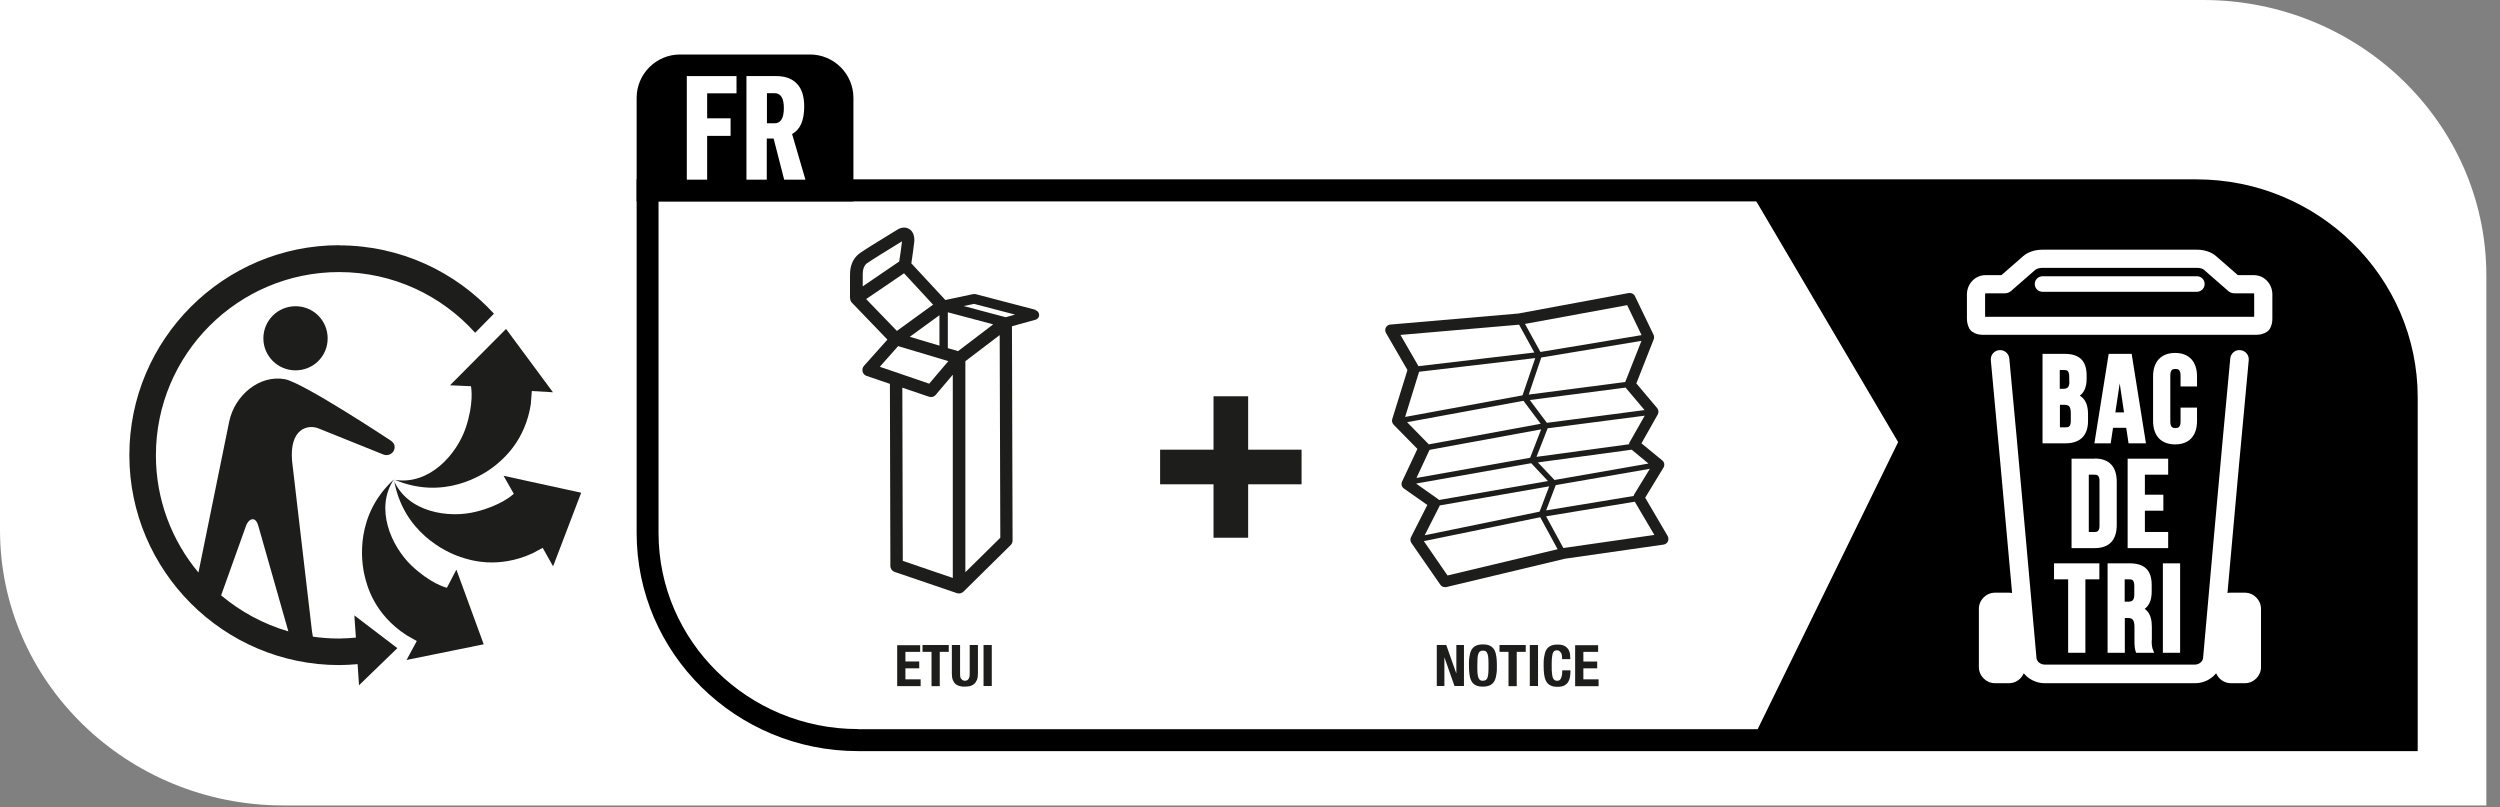
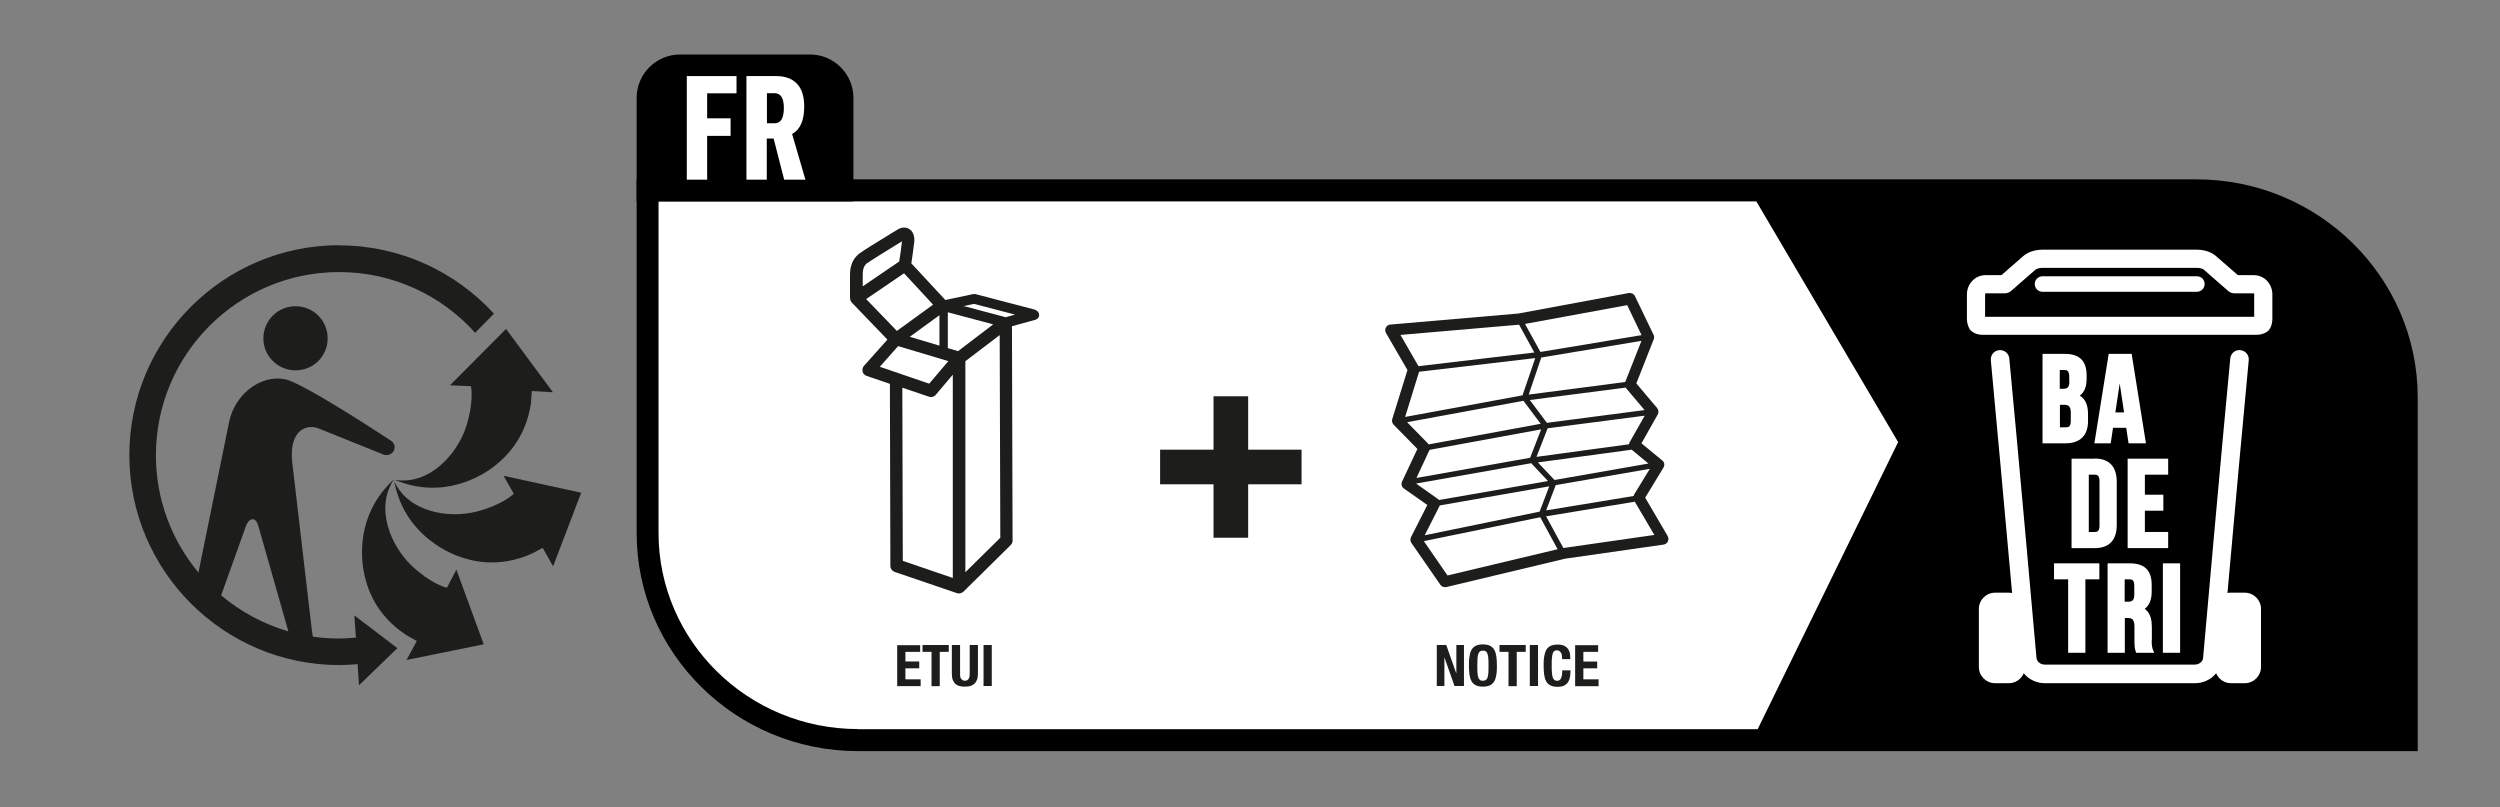
<svg xmlns="http://www.w3.org/2000/svg" width="161" height="52" viewBox="0 0 161 52" fill="none">
  <rect x="0" y="0" width="161" height="52" fill="#808080" stroke="none" />
  <g clip-path="url(#clip0_21175_15861)">
-     <path d="M18.24 51.87C8.18 51.87 0 43.91 0 34.14V0H141.88C151.94 0 160.12 7.96 160.12 17.73V51.87H18.24Z" fill="white" />
    <path d="M141.45 11.551H41V34.331C41 42.071 47.39 48.371 55.25 48.371H155.7V25.591C155.7 17.851 149.31 11.551 141.45 11.551Z" fill="black" />
    <path d="M55.25 46.951C48.17 46.951 42.41 41.291 42.41 34.321V12.971H141.45C148.53 12.971 154.29 18.631 154.29 25.601V46.961H55.25V46.951Z" fill="white" />
    <path d="M112.63 48.111L122.24 28.471L112.42 11.801H140.88C148.63 11.801 154.94 18.011 154.94 25.641V48.101H112.64L112.63 48.111Z" fill="black" />
    <path d="M140.879 13.211H114.869L123.829 28.421L114.869 46.721H153.539V25.661C153.539 18.801 147.859 13.211 140.879 13.211Z" fill="black" />
    <path d="M144.549 38.169H143.659C143.589 38.169 143.519 38.169 143.449 38.189C143.859 33.559 144.509 26.429 144.819 23.199C144.849 22.869 144.609 22.579 144.279 22.549C143.949 22.509 143.659 22.759 143.629 23.089C143.149 28.049 141.889 42.229 141.879 42.369C141.859 42.609 141.619 42.799 141.349 42.799H131.679C131.409 42.799 131.169 42.609 131.149 42.369C131.139 42.229 129.879 28.049 129.399 23.089C129.369 22.759 129.079 22.519 128.749 22.549C128.419 22.579 128.179 22.869 128.209 23.199C128.519 26.429 129.159 33.569 129.579 38.189C129.509 38.179 129.439 38.169 129.369 38.169H128.479C127.909 38.169 127.439 38.639 127.439 39.209V42.959C127.439 43.529 127.909 43.999 128.479 43.999H129.369C129.799 43.999 130.169 43.739 130.329 43.359C130.649 43.749 131.139 43.999 131.689 43.999H141.359C141.909 43.999 142.399 43.749 142.719 43.359C142.879 43.739 143.249 43.999 143.679 43.999H144.569C145.139 43.999 145.609 43.529 145.609 42.959V39.209C145.609 38.639 145.139 38.169 144.569 38.169H144.549Z" fill="white" />
    <path d="M134.469 27.119V26.669C134.469 26.089 134.299 25.699 133.939 25.479C134.239 25.259 134.379 24.899 134.379 24.379V24.179C134.379 23.239 133.919 22.789 132.969 22.789H131.539V28.549H133.029C133.959 28.549 134.469 28.039 134.469 27.119ZM133.359 27.099C133.359 27.489 133.209 27.519 133.029 27.519H132.659V26.069H132.919C133.219 26.069 133.359 26.149 133.359 26.619V27.099ZM133.269 24.579C133.269 24.959 133.119 25.039 132.869 25.039H132.649V23.829H132.939C133.109 23.829 133.259 23.859 133.259 24.269V24.579H133.269Z" fill="white" />
    <path d="M136.079 27.549H136.929L137.079 28.549H138.199L137.279 22.789H135.799L134.879 28.549H135.929L136.079 27.549ZM136.779 26.559H136.229L136.509 24.689L136.789 26.559H136.779Z" fill="white" />
-     <path d="M141.488 24.898V24.238C141.488 23.279 140.968 22.729 140.078 22.729C139.188 22.729 138.658 23.279 138.658 24.238V27.108C138.658 28.069 139.178 28.619 140.078 28.619C140.978 28.619 141.488 28.069 141.488 27.108V26.248H140.428V27.159C140.428 27.518 140.268 27.569 140.098 27.569C139.928 27.569 139.768 27.518 139.768 27.159V24.178C139.768 23.808 139.928 23.759 140.098 23.759C140.268 23.759 140.428 23.808 140.428 24.178V24.889H141.488V24.898Z" fill="white" />
    <path d="M134.898 29.539H133.408V35.299H134.898C135.828 35.299 136.318 34.789 136.318 33.809V31.019C136.318 30.049 135.828 29.529 134.898 29.529V29.539ZM134.518 30.569H134.888C135.038 30.569 135.208 30.599 135.208 30.979V33.849C135.208 34.229 135.048 34.259 134.888 34.259H134.518V30.569Z" fill="white" />
    <path d="M139.63 30.569V29.539H137.02V35.299H139.63V34.259H138.13V32.889H139.32V31.859H138.13V30.569H139.63Z" fill="white" />
    <path d="M132.279 37.309H133.189V42.039H134.299V37.309H135.199V36.279H132.279V37.309Z" fill="white" />
    <path d="M138.579 41.239V40.389C138.579 40.009 138.529 39.499 138.119 39.209C138.419 38.989 138.569 38.619 138.569 38.099V37.669C138.569 36.729 138.109 36.279 137.159 36.279H135.729V42.039H136.839V39.799H137.019C137.309 39.799 137.459 39.889 137.459 40.379V41.249C137.459 41.699 137.489 41.799 137.539 41.959L137.569 42.039H138.729L138.659 41.869C138.579 41.679 138.569 41.489 138.569 41.249L138.579 41.239ZM136.839 37.309H137.129C137.299 37.309 137.449 37.339 137.449 37.749V38.289C137.449 38.669 137.299 38.749 137.049 38.749H136.829V37.299L136.839 37.309Z" fill="white" />
    <path d="M140.399 36.279H139.289V42.039H140.399V36.279Z" fill="white" />
    <path d="M145.15 17.72H144.12L142.71 16.49C142.41 16.23 141.96 16.08 141.48 16.08H131.53C131.05 16.08 130.6 16.23 130.3 16.49L128.89 17.72H127.86C127.2 17.72 126.67 18.28 126.67 18.96V20.54C126.67 20.76 126.73 20.98 126.83 21.17C126.88 21.25 126.94 21.32 127.02 21.37C127.21 21.5 127.43 21.56 127.66 21.56H145.35C145.58 21.56 145.8 21.49 145.99 21.37C146.07 21.32 146.13 21.25 146.18 21.17C146.29 20.98 146.34 20.76 146.34 20.54V18.96C146.34 18.27 145.81 17.72 145.15 17.72ZM145.17 20.4H127.84V18.96L127.86 18.89H129.11C129.25 18.89 129.39 18.84 129.5 18.75L131.07 17.38C131.14 17.32 131.31 17.25 131.53 17.25H141.48C141.7 17.25 141.87 17.31 141.94 17.38L143.51 18.75C143.62 18.84 143.75 18.89 143.9 18.89H145.15C145.15 18.89 145.17 18.91 145.17 18.96V20.4Z" fill="white" />
    <path d="M141.479 17.791H131.539C131.269 17.791 131.039 18.011 131.039 18.291C131.039 18.571 131.259 18.791 131.539 18.791H141.479C141.749 18.791 141.979 18.571 141.979 18.291C141.979 18.011 141.759 17.791 141.479 17.791Z" fill="white" />
    <path d="M41 12.97V6.3C41 4.76 42.26 3.51 43.79 3.51H52.17C53.71 3.51 54.96 4.77 54.96 6.3V12.97H41Z" fill="black" />
    <path d="M44.23 11.57V4.9H47.431V6.01H45.541V7.62H47.05V8.75H45.541V11.57H44.23Z" fill="white" />
    <path d="M48.071 11.57V4.9H49.99C50.56 4.9 51.011 5.06 51.321 5.39C51.641 5.72 51.791 6.21 51.791 6.87C51.791 7.76 51.531 8.35 51.011 8.63L51.87 11.57H50.501L49.821 8.92H49.38V11.57H48.06H48.071ZM49.391 7.94H49.88C50.281 7.94 50.48 7.61 50.48 6.96C50.48 6.31 50.281 6 49.87 6H49.391V7.95V7.94Z" fill="white" />
    <path d="M25.381 30.852C24.111 32.722 25.191 35.172 26.501 36.422C27.691 37.552 28.651 37.822 28.781 37.852L29.391 36.682L31.151 41.492L26.181 42.502L26.841 41.282L26.171 40.902C24.081 39.542 23.631 37.692 23.491 37.112C23.241 36.112 22.871 33.142 25.391 30.852" fill="#1D1D1B" />
    <path d="M25.359 30.931C26.259 33.001 28.909 33.401 30.669 32.951C32.219 32.561 32.959 31.921 33.089 31.801L32.429 30.641L37.429 31.731L35.619 36.471L34.949 35.281L34.299 35.631C32.029 36.671 30.229 36.061 29.659 35.871C28.689 35.551 25.969 34.271 25.379 30.931" fill="#1D1D1B" />
    <path d="M34.2 25.932C33.85 28.402 32.36 29.592 31.9 29.972C31.1 30.622 28.56 32.222 25.43 30.902C27.66 31.262 29.43 29.242 30 27.532C30.51 25.992 30.36 25.022 30.33 24.872H30.31L28.98 24.812L32.59 21.182L35.61 25.262L34.25 25.182L34.19 25.942L34.2 25.932Z" fill="#1D1D1B" />
    <path fill-rule="evenodd" clip-rule="evenodd" d="M19.031 23.851C17.891 23.851 16.961 22.931 16.961 21.791C16.961 20.651 17.881 19.721 19.031 19.721C20.181 19.721 21.101 20.641 21.101 21.791C21.101 22.941 20.181 23.851 19.031 23.851Z" fill="#1D1D1B" />
    <path d="M21.85 15.791C14.39 15.791 8.33 21.861 8.33 29.311C8.33 36.761 14.4 42.831 21.85 42.831C22.25 42.831 22.64 42.801 23.03 42.771L23.12 44.131L25.59 41.741L22.82 39.631L22.92 41.061C22.56 41.091 22.2 41.121 21.84 41.121C21.27 41.121 20.7 41.081 20.15 41.001L20.09 40.641L18.81 29.691C18.63 27.621 19.81 27.291 20.54 27.601L24.64 29.251C25.11 29.451 25.34 29.061 25.34 29.061C25.34 29.061 25.61 28.651 25.13 28.351C25.13 28.351 19.54 24.651 18.35 24.421C16.73 24.121 15.12 25.431 14.76 27.151L12.78 36.871C11.07 34.821 10.04 32.191 10.04 29.321C10.04 22.811 15.33 17.521 21.84 17.521C25.32 17.521 28.44 19.031 30.6 21.431L31.81 20.201C29.34 17.501 25.78 15.801 21.83 15.801M15.83 33.891C16.01 33.411 16.27 33.441 16.27 33.441C16.27 33.441 16.51 33.391 16.64 33.881L18.57 40.661C16.96 40.191 15.49 39.391 14.24 38.341L15.83 33.901V33.891Z" fill="#1D1D1B" />
    <path d="M59.249 41.979H58.309V42.599H59.199V43.039H58.309V43.749H59.289V44.189H57.779V41.549H59.259V41.989L59.249 41.979Z" fill="#1D1D1B" />
    <path d="M61.1 41.979H60.52V44.189H59.99V41.979H59.41V41.539H61.1V41.979Z" fill="#1D1D1B" />
    <path d="M61.829 43.379C61.829 43.449 61.829 43.509 61.839 43.559C61.839 43.619 61.859 43.659 61.889 43.699C61.919 43.739 61.949 43.769 61.989 43.799C62.029 43.829 62.079 43.839 62.139 43.839C62.199 43.839 62.259 43.829 62.299 43.799C62.339 43.779 62.369 43.739 62.389 43.699C62.409 43.659 62.429 43.609 62.439 43.559C62.439 43.499 62.449 43.439 62.449 43.379V41.539H62.979V43.379C62.979 43.549 62.959 43.689 62.909 43.799C62.859 43.909 62.799 43.999 62.719 44.059C62.639 44.119 62.549 44.169 62.449 44.189C62.349 44.209 62.239 44.219 62.139 44.219C62.039 44.219 61.929 44.219 61.829 44.189C61.729 44.169 61.639 44.129 61.559 44.069C61.479 44.009 61.419 43.919 61.369 43.809C61.319 43.699 61.299 43.549 61.299 43.379V41.539H61.829V43.379Z" fill="#1D1D1B" />
    <path d="M63.34 41.539H63.87V44.179H63.34V41.539Z" fill="#1D1D1B" />
    <path d="M93.789 43.349V41.539H94.279V44.179H93.669L93.019 42.329V44.179H92.529V41.539H93.139L93.779 43.349H93.789Z" fill="#1D1D1B" />
    <path d="M94.63 42.31C94.65 42.14 94.69 42 94.75 41.88C94.81 41.76 94.9 41.66 95.02 41.6C95.14 41.53 95.3 41.5 95.5 41.5C95.7 41.5 95.86 41.53 95.98 41.6C96.1 41.67 96.19 41.76 96.25 41.88C96.31 42 96.35 42.15 96.37 42.31C96.39 42.48 96.4 42.66 96.4 42.86C96.4 43.06 96.4 43.25 96.37 43.41C96.35 43.58 96.31 43.72 96.25 43.84C96.19 43.96 96.1 44.05 95.98 44.12C95.86 44.18 95.7 44.22 95.5 44.22C95.3 44.22 95.14 44.19 95.02 44.12C94.9 44.06 94.81 43.96 94.75 43.84C94.69 43.72 94.65 43.57 94.63 43.41C94.61 43.24 94.6 43.06 94.6 42.86C94.6 42.66 94.6 42.48 94.63 42.31ZM95.15 43.32C95.15 43.44 95.18 43.55 95.2 43.62C95.23 43.7 95.26 43.75 95.31 43.79C95.36 43.83 95.42 43.84 95.5 43.84C95.58 43.84 95.64 43.82 95.69 43.79C95.74 43.75 95.78 43.7 95.8 43.62C95.83 43.54 95.84 43.44 95.85 43.32C95.86 43.2 95.86 43.04 95.86 42.87C95.86 42.7 95.86 42.54 95.85 42.42C95.85 42.3 95.82 42.2 95.8 42.12C95.77 42.04 95.74 41.98 95.69 41.95C95.64 41.91 95.58 41.9 95.5 41.9C95.42 41.9 95.36 41.92 95.31 41.95C95.26 41.99 95.23 42.04 95.2 42.12C95.17 42.2 95.16 42.3 95.15 42.42C95.15 42.54 95.14 42.69 95.14 42.87C95.14 43.05 95.14 43.2 95.15 43.32Z" fill="#1D1D1B" />
    <path d="M98.258 41.979H97.678V44.189H97.148V41.979H96.568V41.539H98.258V41.979Z" fill="#1D1D1B" />
    <path d="M98.519 41.539H99.049V44.179H98.519V41.539Z" fill="#1D1D1B" />
    <path d="M100.5 42.01C100.45 41.92 100.37 41.88 100.25 41.88C100.18 41.88 100.13 41.9 100.09 41.93C100.05 41.97 100.01 42.02 99.99 42.1C99.97 42.18 99.95 42.29 99.94 42.41C99.93 42.53 99.93 42.7 99.93 42.89C99.93 43.09 99.93 43.25 99.95 43.37C99.96 43.49 99.98 43.59 100.01 43.66C100.04 43.73 100.07 43.77 100.12 43.8C100.17 43.83 100.21 43.84 100.27 43.84C100.32 43.84 100.36 43.84 100.4 43.82C100.44 43.8 100.48 43.77 100.51 43.72C100.54 43.67 100.56 43.6 100.58 43.52C100.6 43.43 100.61 43.32 100.61 43.17H101.14C101.14 43.31 101.13 43.45 101.11 43.58C101.09 43.71 101.05 43.82 100.99 43.92C100.93 44.02 100.84 44.09 100.74 44.15C100.63 44.2 100.49 44.23 100.31 44.23C100.11 44.23 99.95 44.2 99.83 44.13C99.71 44.07 99.62 43.97 99.56 43.85C99.5 43.73 99.46 43.58 99.44 43.42C99.42 43.25 99.41 43.07 99.41 42.87C99.41 42.67 99.41 42.49 99.44 42.32C99.47 42.15 99.5 42.01 99.56 41.89C99.62 41.77 99.71 41.67 99.83 41.61C99.95 41.54 100.11 41.51 100.31 41.51C100.51 41.51 100.65 41.54 100.76 41.6C100.87 41.66 100.95 41.74 101.01 41.83C101.06 41.93 101.1 42.03 101.11 42.14C101.12 42.25 101.13 42.35 101.13 42.45H100.6C100.6 42.26 100.58 42.12 100.53 42.03L100.5 42.01Z" fill="#1D1D1B" />
    <path d="M102.909 41.981H101.969V42.601H102.859V43.041H101.969V43.751H102.949V44.191H101.439V41.551H102.919V41.991L102.909 41.981Z" fill="#1D1D1B" />
    <path d="M66.68 19.95L62.82 18.94C62.82 18.94 62.72 18.93 62.67 18.94L60.88 19.32L58.69 16.959C58.74 16.61 58.85 15.88 58.88 15.57C58.91 15.19 58.79 14.88 58.54 14.74C58.44 14.68 58.16 14.56 57.79 14.79C57.69 14.85 57.48 14.98 57.22 15.14C56.57 15.54 55.68 16.08 55.38 16.3C54.74 16.76 54.74 17.48 54.74 17.72V19.209H54.75C54.75 19.309 54.78 19.41 54.86 19.49L57.15 21.87L55.64 23.56C55.55 23.66 55.52 23.8 55.55 23.93C55.58 24.06 55.68 24.16 55.81 24.209L57.31 24.72L57.34 36.45C57.34 36.62 57.45 36.77 57.61 36.83L61.63 38.2C61.63 38.2 61.72 38.22 61.76 38.22C61.81 38.22 61.85 38.21 61.9 38.19C61.91 38.19 61.93 38.179 61.94 38.169C61.96 38.169 61.98 38.15 62 38.14C62 38.14 62.01 38.13 62.02 38.12C62.02 38.12 62.04 38.11 62.05 38.1L65.09 35.1C65.17 35.02 65.21 34.92 65.21 34.81L65.17 21.01L66.69 20.59C66.83 20.55 66.93 20.42 66.92 20.28C66.92 20.14 66.82 20.01 66.68 19.97V19.95ZM60.5 20.31V22.26L58.59 21.69L60.5 20.3V20.31ZM61.69 22.61L61.04 22.42V20.11L63.96 20.89L61.69 22.62V22.61ZM55.86 16.94C56.14 16.74 57.05 16.18 57.65 15.81C57.82 15.71 57.97 15.62 58.09 15.54C58.06 15.85 57.96 16.52 57.91 16.84L55.56 18.44V17.7C55.56 17.31 55.65 17.09 55.86 16.93V16.94ZM58.22 17.6L60.09 19.62L57.76 21.31L55.78 19.26L58.22 17.6ZM61.07 23.26L59.84 24.709L56.66 23.62L57.84 22.29L61.08 23.26H61.07ZM58.12 24.97L59.83 25.55C59.83 25.55 59.92 25.57 59.96 25.57C60.07 25.57 60.19 25.52 60.26 25.43L61.36 24.13V37.22L58.14 36.12L58.11 24.95L58.12 24.97ZM62.17 36.84V23.26L64.38 21.58L64.42 34.63L62.18 36.84H62.17ZM64.77 20.43L62.06 19.709L62.73 19.57L65.37 20.26L64.77 20.43Z" fill="#1D1D1B" />
    <path d="M107.41 34.541L105.95 32.05L107.13 30.11C107.22 29.96 107.19 29.761 107.05 29.651L105.71 28.55L106.76 26.691C106.83 26.561 106.82 26.401 106.72 26.28L105.38 24.691L106.5 21.851C106.54 21.761 106.53 21.651 106.49 21.561L105.29 19.07C105.22 18.921 105.06 18.851 104.9 18.87L97.78 20.191L89.54 20.901C89.42 20.91 89.31 20.98 89.25 21.09C89.19 21.201 89.2 21.331 89.25 21.43L90.64 23.831L89.66 26.991C89.62 27.12 89.66 27.25 89.75 27.351L91.28 28.91L90.29 31.02C90.22 31.18 90.27 31.36 90.41 31.46L91.92 32.52L90.87 34.59C90.81 34.711 90.82 34.85 90.89 34.961L92.76 37.66C92.83 37.761 92.94 37.81 93.05 37.81C93.08 37.81 93.11 37.81 93.13 37.81L100.79 35.98L107.14 35.071C107.26 35.05 107.36 34.98 107.41 34.87C107.46 34.761 107.46 34.641 107.4 34.531L107.41 34.541ZM105.23 31.86C105.23 31.86 105.21 31.921 105.21 31.941L99.57 32.87L100.19 31.241L106.25 30.191L105.23 31.86ZM106.17 29.851L100.11 30.91L99.04 29.78L105.08 28.96L106.17 29.86V29.851ZM104.95 28.46C104.95 28.46 104.91 28.561 104.91 28.61L98.95 29.421L99.67 27.581L105.92 26.77L104.96 28.46H104.95ZM105.9 26.41L99.62 27.23L98.52 25.761L104.7 24.96C104.7 24.96 104.7 24.991 104.72 25L105.91 26.41H105.9ZM104.67 24.601L98.45 25.41L99.26 23.02H99.28L105.71 21.951L104.66 24.61L104.67 24.601ZM105.72 21.581L99.24 22.66H99.2L98.21 20.86L104.79 19.651L105.72 21.59V21.581ZM90.18 21.57L97.83 20.91L98.81 22.701L91.35 23.581L90.19 21.57H90.18ZM91.39 23.941L98.87 23.061L98.05 25.46L90.49 26.851L91.39 23.941ZM90.61 27.191L98.11 25.811L99.22 27.291L92 28.62C92 28.62 92 28.61 92 28.601L90.62 27.191H90.61ZM92.06 29C92.06 29 92.06 28.98 92.06 28.971L99.25 27.651L98.54 29.48L91.22 30.78L92.05 29H92.06ZM91.2 31.14L98.61 29.831L99.69 30.98L92.67 32.2C92.67 32.2 92.63 32.151 92.61 32.141L91.21 31.151L91.2 31.14ZM92.71 32.59C92.71 32.59 92.71 32.56 92.72 32.55L99.77 31.32L99.15 32.95L91.75 34.471L92.71 32.581V32.59ZM91.69 34.85L99.19 33.31L100.31 35.37L93.22 37.06L91.69 34.84V34.85ZM100.68 35.291L99.57 33.251L105.28 32.31L106.54 34.45L100.69 35.291H100.68Z" fill="#1D1D1B" />
    <path d="M74.711 31.189V28.959H78.151V25.52H80.381V28.959H83.821V31.189H80.381V34.63H78.151V31.189H74.711Z" fill="#1D1D1B" />
  </g>
  <defs>
    <clipPath id="clip0_21175_15861">
      <rect width="160.12" height="51.87" fill="white" />
    </clipPath>
  </defs>
</svg>